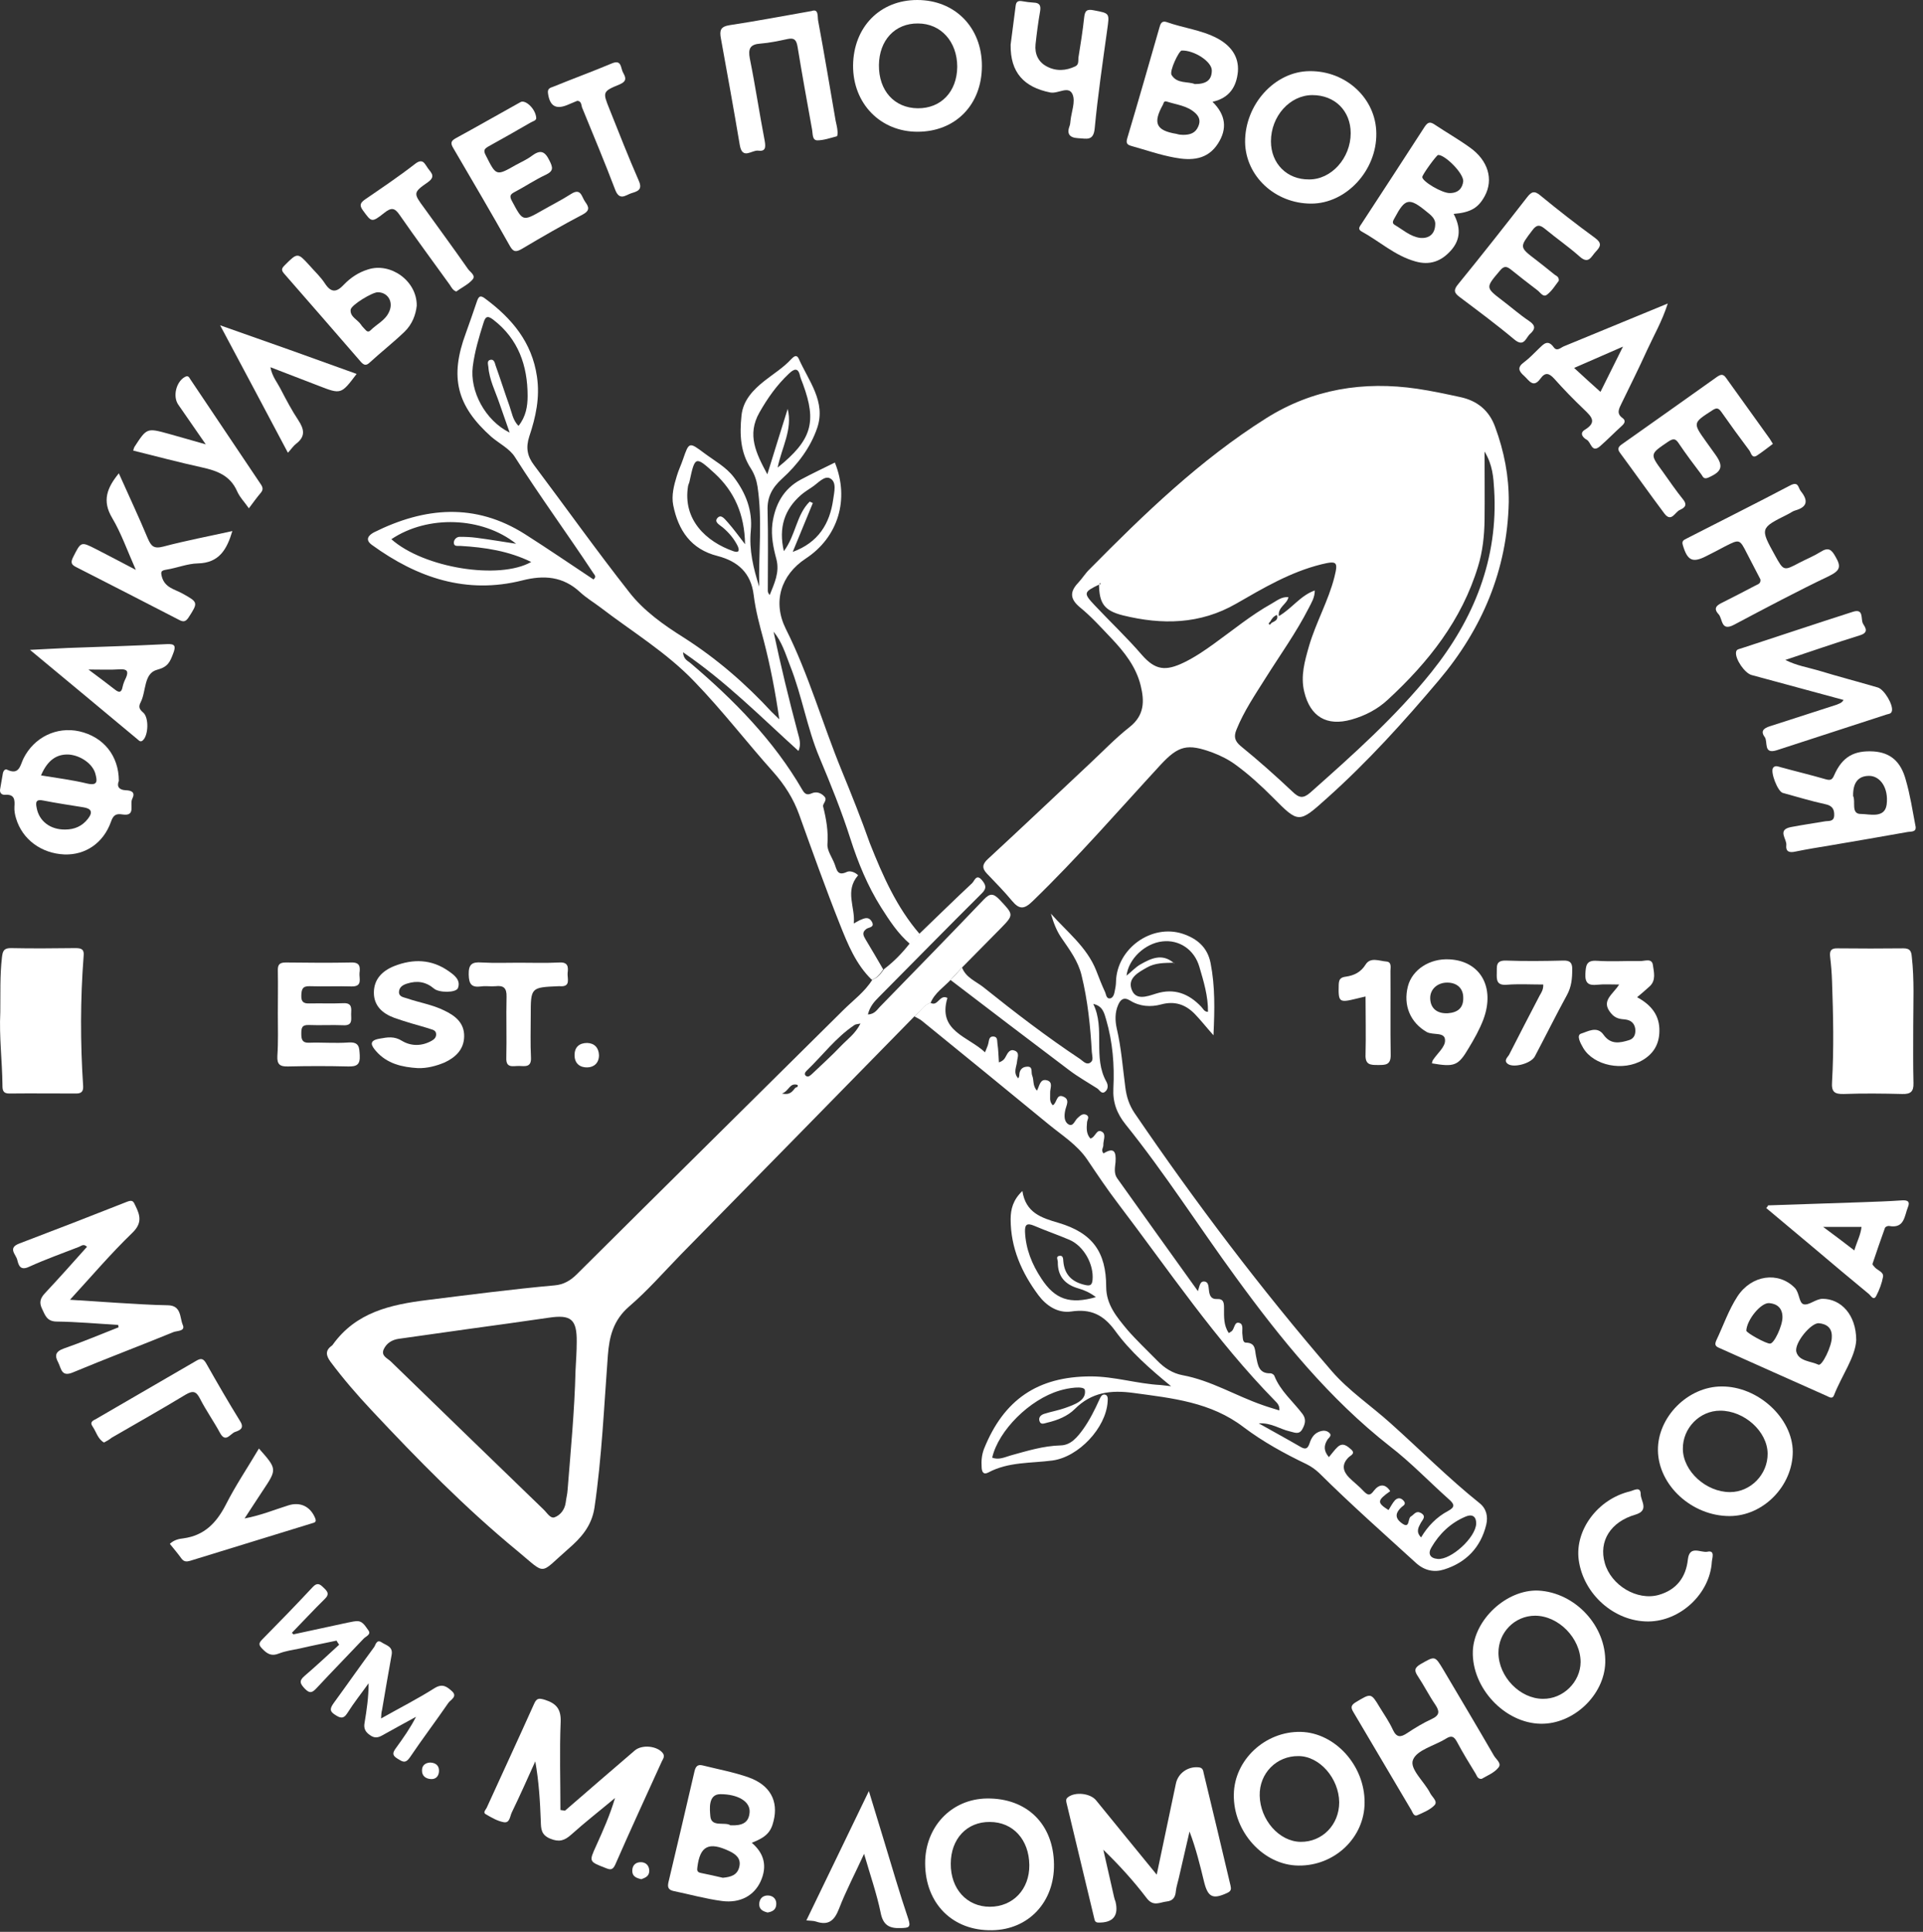
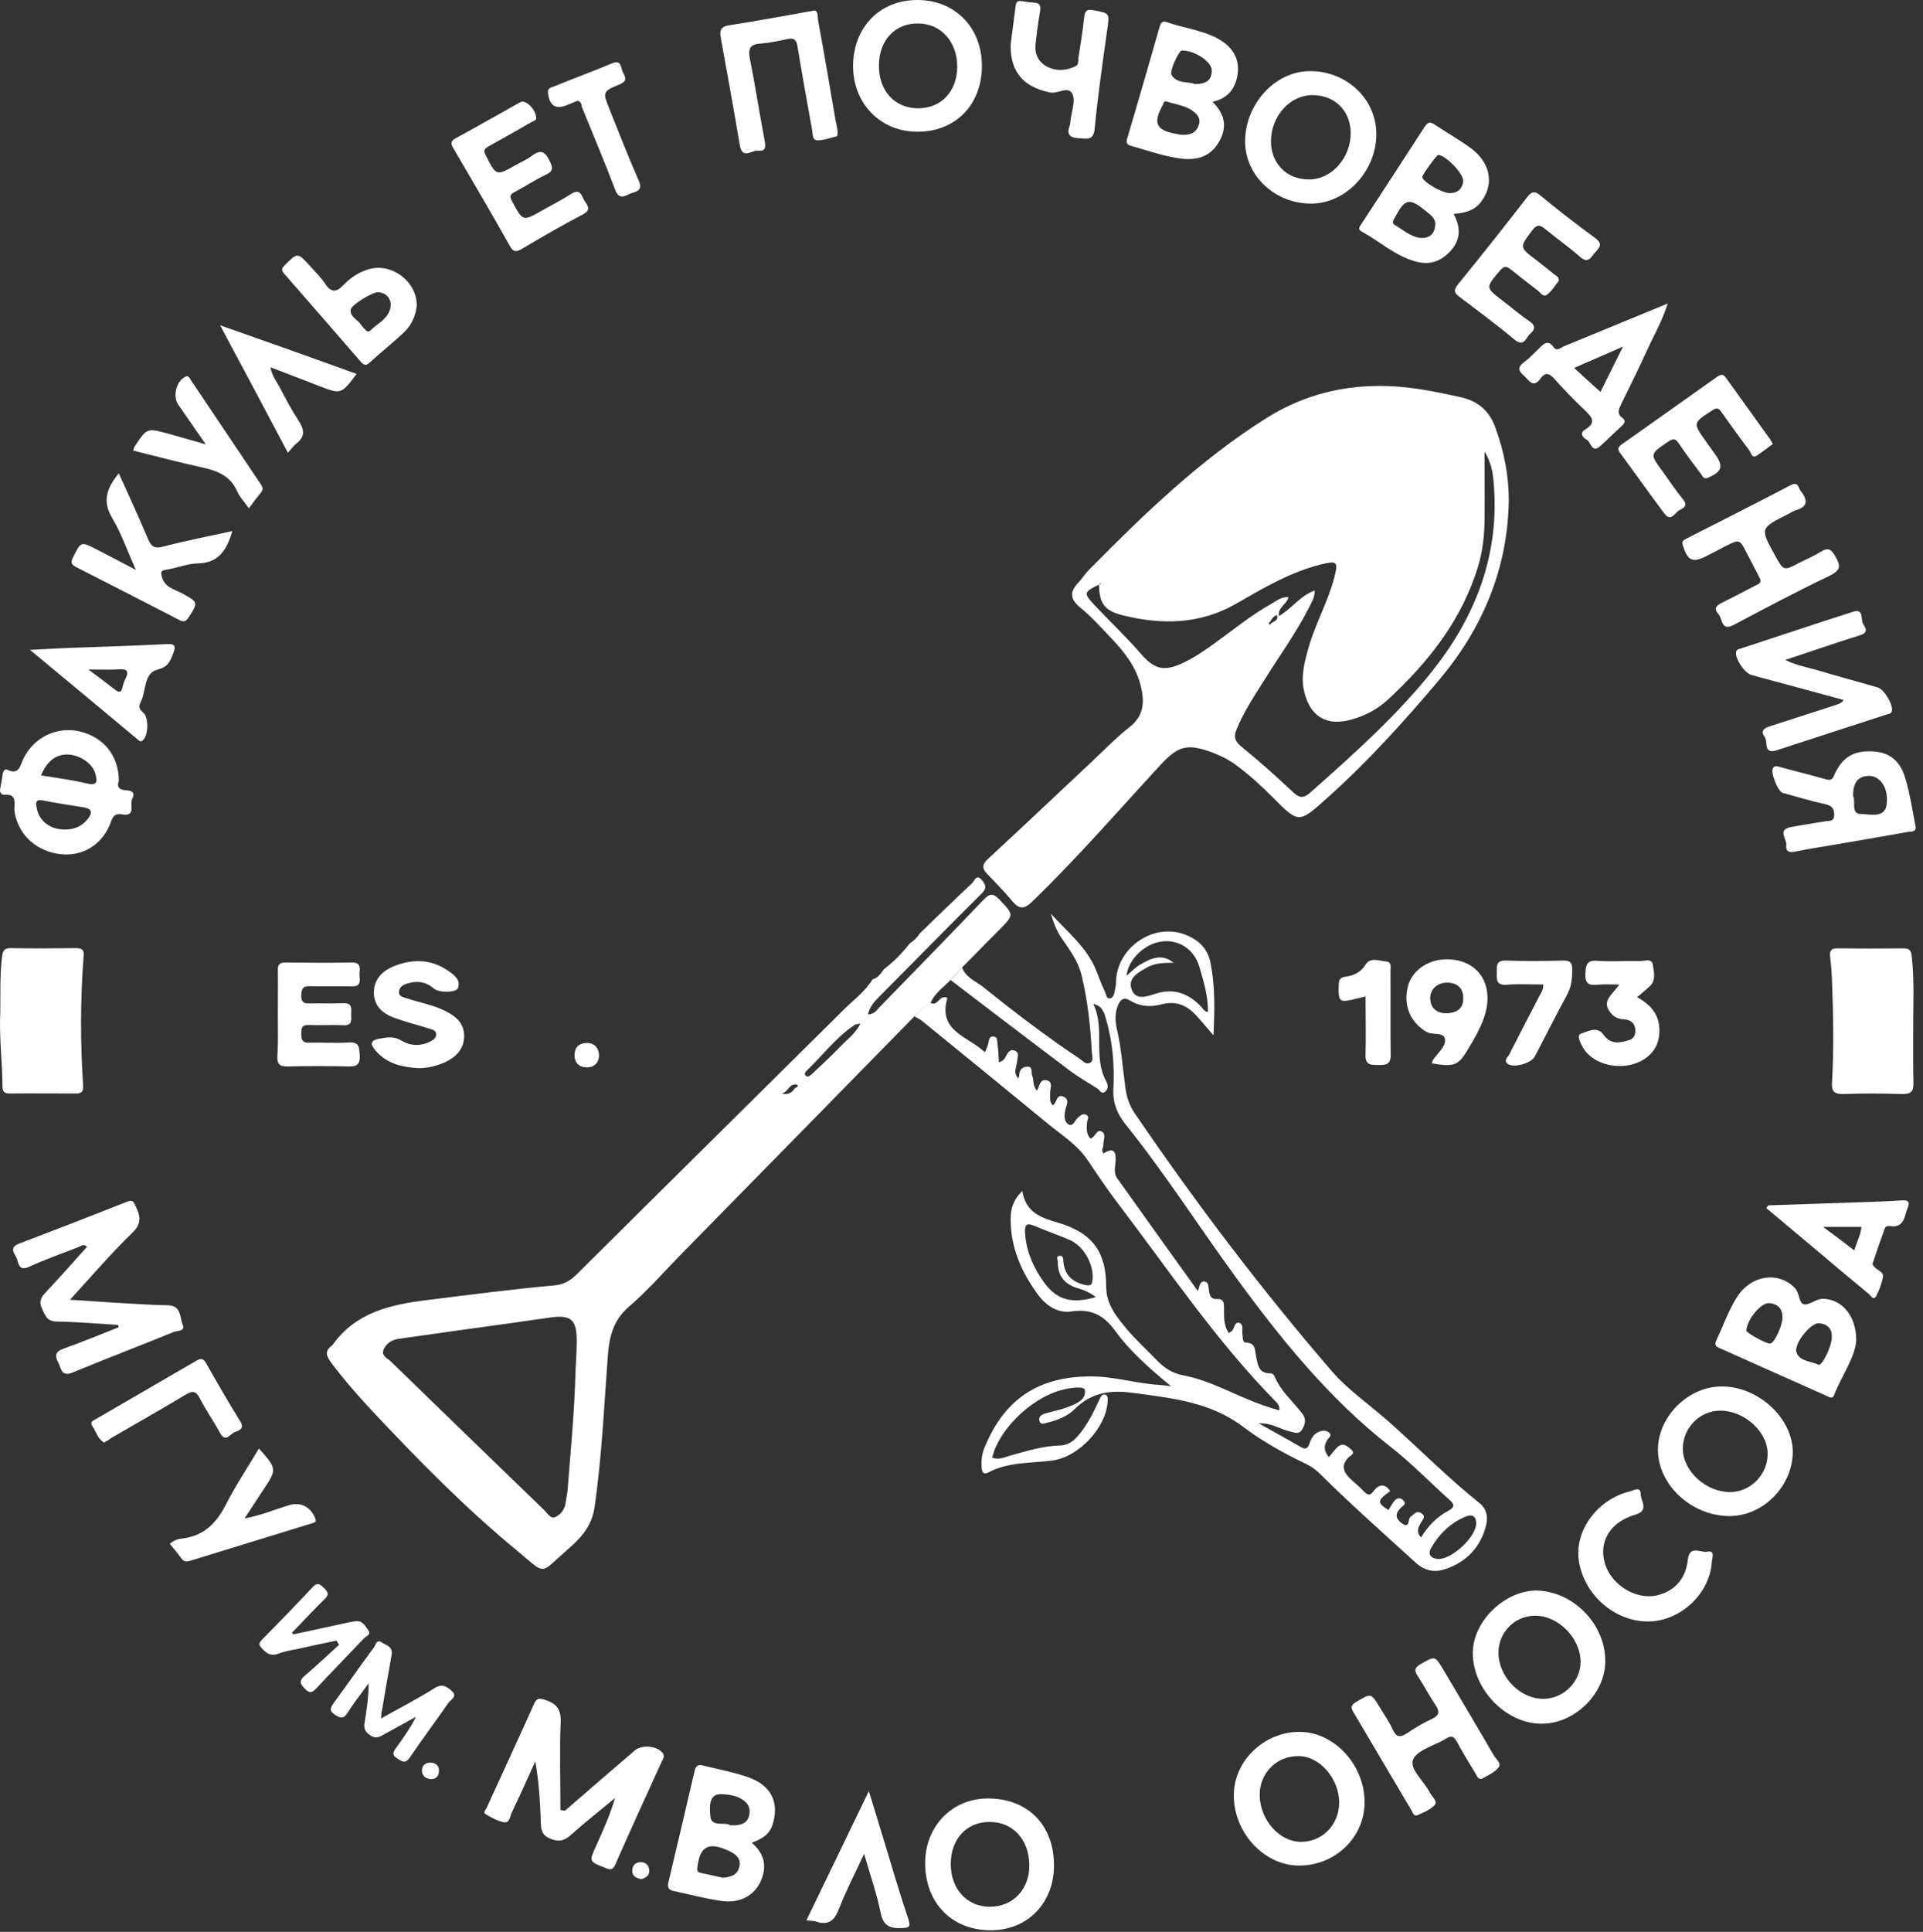
<svg xmlns="http://www.w3.org/2000/svg" width="231" height="232" viewBox="0 0 231 232" fill="none">
  <rect x="0" y="0" width="231" height="232" fill="#333333" stroke="none" />
  <path d="M181.239 60.296C181.066 68.465 178.017 75.571 172.839 81.698C168.639 86.675 164.266 91.508 159.404 95.852C156.01 98.901 156.01 98.901 152.874 95.737C151.494 94.356 150.055 93.032 148.444 91.853C147.581 91.22 146.661 90.76 145.683 90.386C142.633 89.264 141.569 89.523 139.383 91.882C134.32 97.376 129.429 103.015 124.05 108.221C123.043 109.199 122.468 109.257 121.576 108.193C120.627 107.042 119.591 106.006 118.555 104.913C117.922 104.252 118.009 103.762 118.67 103.158C122.755 99.39 126.783 95.564 130.839 91.767C132.45 90.271 133.974 88.66 135.7 87.308C137.484 85.898 137.484 84.201 137.024 82.331C136.477 80.087 135.068 78.304 133.514 76.664C132.277 75.37 131.098 74.046 129.717 72.924C128.509 71.917 128.509 71.054 129.516 69.99C130.005 69.472 130.379 68.839 130.896 68.35C137.455 61.705 144.158 55.233 152.098 50.227C157.678 46.718 163.806 45.739 170.25 46.689C172.004 46.948 173.73 47.322 175.456 47.696C177.441 48.127 178.88 49.278 179.599 51.263C180.692 54.226 181.267 57.189 181.239 60.296ZM152.759 74.794C153.133 74.593 153.594 74.449 153.392 73.845C152.961 74.017 152.759 74.334 152.587 74.65C152.5 74.765 152.27 74.88 152.529 75.024C152.558 75.024 152.673 74.88 152.759 74.794ZM132.047 70.191C130.148 71.112 130.12 71.227 131.529 72.723C133.399 74.708 135.384 76.578 137.168 78.649C138.779 80.49 140.015 80.634 142.259 79.541C143.554 78.908 144.733 78.102 145.884 77.268C148.128 75.657 150.285 73.874 152.702 72.522C153.335 72.176 153.939 71.63 154.773 71.716C154.6 72.579 153.478 72.895 153.622 73.989C155.204 73.068 156.211 71.515 157.937 70.911C157.937 71.774 157.535 72.378 157.218 73.011C155.722 75.945 153.795 78.62 152.04 81.41C150.774 83.424 149.422 85.409 148.531 87.624C148.214 88.401 148.272 88.948 149.02 89.58C151.177 91.335 153.248 93.176 155.262 95.075C156.039 95.823 156.528 95.938 157.391 95.19C162.511 90.645 167.661 86.071 171.947 80.72C177.039 74.363 180.002 67.113 179.484 58.771C179.397 57.333 179.311 55.837 178.333 54.226C178.333 57.218 178.362 59.864 178.333 62.482C178.304 64.352 178.103 66.222 177.556 68.005C175.6 74.478 171.573 79.541 166.711 84.028C165.474 85.179 163.978 85.956 162.339 86.416C159.376 87.25 157.391 86.071 156.672 83.079C156.211 81.18 156.729 79.397 157.247 77.585C158.081 74.737 159.577 72.148 160.296 69.3C160.756 67.459 160.613 67.315 158.714 67.775C155.003 68.695 151.752 70.623 148.502 72.493C144.158 74.996 139.584 75.053 134.895 73.902C132.594 73.327 132.047 72.406 132.018 70.163C132.076 70.163 132.162 70.163 132.22 70.163C132.191 70.105 132.162 70.048 132.162 69.99C132.105 70.048 132.076 70.105 132.047 70.191Z" fill="white" />
  <path d="M109.839 122.058C100.49 131.609 91.141 141.131 81.763 150.681C79.72 152.781 77.793 154.996 75.578 156.895C73.679 158.535 73.19 160.491 73.017 162.792C72.557 168.891 72.298 175.018 71.406 181.088C71.061 183.303 69.767 184.713 68.271 186.007C64.704 189.114 65.71 189.2 62.201 186.295C55.901 181.117 50.205 175.306 44.624 169.351C42.898 167.51 41.23 165.583 39.705 163.54C39.159 162.792 39.044 162.188 39.849 161.613C39.878 161.584 39.935 161.555 39.964 161.498C42.755 157.585 46.926 156.665 51.356 156.118C56.447 155.485 61.511 154.824 66.602 154.364C67.695 154.277 68.53 153.788 69.306 153.012C79.95 142.425 90.623 131.897 101.266 121.339C102.475 120.131 103.884 119.124 104.805 117.628C105.466 117.427 105.812 116.909 106.186 116.391C107.365 115.499 108.372 114.464 109.292 113.284C109.781 112.968 110.184 112.594 110.472 112.105C112.572 110.091 114.643 108.049 116.772 106.064C117.06 105.805 117.261 104.913 117.923 105.661C118.383 106.208 118.613 106.639 117.923 107.301C113.78 111.414 109.695 115.586 105.582 119.728C105.006 120.303 104.488 120.879 104.258 121.828C105.121 121.799 105.409 121.166 105.812 120.792C109.954 116.535 114.097 112.306 118.181 108.02C118.929 107.243 119.332 107.272 120.08 108.049C121.777 109.861 121.835 109.832 120.138 111.558C118.642 113.083 117.117 114.608 115.592 116.161C115.132 116.65 114.672 117.139 114.212 117.657C113.377 118.549 112.284 119.239 111.795 120.419C110.932 120.706 110.529 121.54 109.839 122.058ZM95.801 130.286C94.823 129.998 94.794 131.034 93.931 131.321C94.938 131.551 95.197 131.034 95.542 130.631C95.686 130.573 95.916 130.544 95.801 130.286ZM69.134 164.605C69.191 163.454 69.278 162.303 69.278 161.153C69.306 158.42 68.587 157.844 65.912 158.247C62.69 158.707 59.497 159.168 56.275 159.599C53.485 160.002 50.694 160.376 47.904 160.779C47.098 160.894 46.437 161.296 46.091 162.044C45.746 162.85 46.552 163.109 46.955 163.511C53.053 169.437 59.18 175.363 65.308 181.289C65.71 181.663 66.113 182.411 66.631 182.21C67.322 181.951 67.839 181.289 67.954 180.455C68.012 179.937 68.156 179.42 68.184 178.902C68.558 174.155 69.019 169.409 69.134 164.605ZM103.366 122.921C102.906 123.008 102.762 123.008 102.647 123.094C100.403 124.59 98.793 126.776 96.865 128.617C96.692 128.79 96.578 129.049 96.836 129.221C97.124 129.394 97.354 129.135 97.555 128.962C98.735 127.84 99.943 126.747 101.065 125.568C101.813 124.791 102.734 124.158 103.366 122.921Z" fill="white" />
  <path d="M109.839 122.058C110.501 121.54 110.903 120.706 111.766 120.418C112.658 120.965 112.859 119.354 113.809 119.843C112.601 123.842 116.283 124.446 118.325 126.373C118.498 125.913 118.67 125.597 118.728 125.28C118.814 124.906 118.814 124.446 119.332 124.475C119.879 124.503 119.763 125.021 119.821 125.366C119.936 126.086 119.936 126.834 119.994 127.581C120.511 127.409 120.684 127.15 120.828 126.862C121.058 126.431 121.317 125.942 121.892 126.172C122.525 126.431 122.209 127.006 122.18 127.438C122.122 128.128 121.662 128.818 122.324 129.509C122.381 129.365 122.439 129.25 122.439 129.164C122.439 128.531 122.755 128.128 123.359 128.099C124.136 128.042 123.82 128.761 123.992 129.164C124.222 129.71 124.021 130.401 124.568 130.976C124.884 130.372 124.942 129.509 125.776 129.739C126.552 129.969 126.121 130.717 126.15 131.235C126.179 131.753 126.006 132.27 126.466 132.731C126.984 132.472 126.869 131.321 127.732 131.695C128.566 132.04 128.077 132.759 127.962 133.335C127.818 133.996 127.818 134.716 128.365 135.032C128.94 135.349 129.113 134.514 129.487 134.227C129.774 133.968 130.062 133.68 130.494 133.881C130.925 134.112 130.609 134.457 130.58 134.773C130.522 135.464 130.465 136.154 130.983 136.729C131.615 136.586 131.702 135.492 132.392 135.924C132.91 136.24 132.507 136.988 132.536 137.535C132.536 137.851 132.22 138.139 132.565 138.513C133.831 137.736 134.089 138.312 134.003 139.549C133.946 140.181 133.773 140.901 134.204 141.505C137.398 145.992 140.591 150.451 143.899 155.054C144.1 154.479 144.129 153.817 144.704 153.903C145.193 153.961 145.165 154.536 145.222 154.939C145.28 155.514 145.452 156.032 146.143 156.003C147.006 155.946 147.035 156.463 147.035 157.096C147.035 158.132 146.977 159.168 147.61 160.088C147.754 160.002 147.84 159.944 147.926 159.887C148.329 159.599 148.243 158.65 148.904 158.88C149.422 159.052 149.163 159.8 149.25 160.289C149.307 160.663 149.25 161.239 149.681 161.239C150.889 161.268 150.717 162.159 150.889 162.907C151.091 163.857 151.177 164.978 152.615 164.921C152.759 164.921 153.018 165.065 153.076 165.209C153.795 167.05 155.319 168.287 156.47 169.811C156.959 170.473 156.758 171.077 156.413 171.681C156.01 172.343 155.435 171.998 154.888 171.883C153.737 171.624 152.73 170.847 151.206 170.933C153.047 171.969 154.687 172.861 156.269 173.781C156.873 174.126 157.103 173.925 157.304 173.35C157.534 172.63 157.908 172.055 158.714 171.854C159.059 171.768 159.404 171.825 159.663 172.055C160.066 172.4 159.606 172.659 159.462 172.889C159.03 173.58 158.973 174.213 159.634 174.989C160.008 174.558 160.296 174.126 160.67 173.781C161.303 173.177 161.85 173.666 162.31 174.069C162.885 174.587 162.195 174.788 161.965 175.047C161.159 175.881 161.303 176.658 162.051 177.435C162.626 178.01 163.288 178.499 163.834 179.103C164.323 179.592 164.582 179.65 165.043 179.017C165.618 178.269 166.366 178.096 166.999 179.074C165.417 180.196 165.388 180.455 166.797 181.347C167.056 180.944 167.258 180.513 167.574 180.167C167.862 179.88 168.236 179.822 168.581 180.196C168.955 180.599 168.639 180.772 168.38 180.973C167.718 181.577 167.459 182.21 168.322 182.872C169.415 183.735 169.07 182.354 169.473 182.124C169.876 181.893 170.077 181.376 170.681 181.692C171.371 182.095 170.911 182.469 170.681 182.872C170.393 183.418 170.048 183.965 170.71 184.626C171.515 183.274 172.58 182.181 173.932 181.462C174.852 180.973 174.708 180.628 174.018 180.024C171.659 177.924 169.473 175.622 166.97 173.695C159.663 167.97 153.881 160.836 148.473 153.414C144.014 147.316 139.958 140.929 135.211 135.032C134.147 133.709 133.658 132.357 133.744 130.688C133.888 127.898 133.658 125.136 132.881 122.461C132.651 121.713 132.507 120.821 131.328 120.562C132.795 123.554 131.241 126.949 132.91 129.912C133.14 130.343 133.111 130.803 132.766 131.091C132.335 131.465 132.105 130.918 131.817 130.717C130.695 129.998 129.515 129.336 128.451 128.531C123.676 124.935 118.929 121.31 114.183 117.686C114.643 117.197 115.103 116.708 115.563 116.19C116.024 117.398 117.203 117.829 118.124 118.549C121.892 121.569 125.718 124.503 129.746 127.179C130.12 127.438 130.522 127.955 131.011 127.581C131.385 127.323 131.184 126.776 131.155 126.344C130.983 123.238 130.666 120.16 129.918 117.11C129.515 115.442 128.509 114.09 127.559 112.709C126.926 111.817 126.552 110.81 126.236 109.717C128.163 111.903 130.551 113.716 131.673 116.535C132.018 117.427 132.363 118.318 132.766 119.181C132.881 119.469 132.91 119.958 133.341 119.901C133.687 119.843 133.831 119.44 133.888 119.124C133.974 118.721 134.061 118.29 134.061 117.858C134.176 113.917 138.318 110.925 142.058 112.134C143.784 112.709 145.05 113.745 145.424 115.672C145.97 118.462 145.913 121.224 145.769 124.331C144.877 123.324 144.244 122.518 143.525 121.771C142.403 120.62 141.109 120.188 139.498 120.62C138.232 120.965 136.909 120.879 135.758 120.16C135.01 119.699 134.607 120.016 134.32 120.677C133.917 121.598 133.946 122.576 134.147 123.497C134.694 125.827 134.866 128.214 135.183 130.602C135.326 131.724 135.643 132.702 136.276 133.651C143.611 144.41 151.465 154.795 159.98 164.662C162.022 167.021 164.726 168.833 167.056 170.933C170.623 174.126 173.989 177.521 177.729 180.513C178.563 181.174 178.764 182.124 178.534 183.102C177.873 185.835 176.118 187.647 173.471 188.481C172.292 188.855 171.141 188.625 170.134 187.733C166.222 184.166 162.224 180.628 158.455 176.888C157.995 176.457 157.506 176.111 156.93 175.824C154.284 174.558 151.724 173.148 149.393 171.394C145.452 168.373 140.821 167.913 136.161 167.28C133.428 166.906 131.126 167.194 129.113 169.207C128.25 170.07 127.042 170.559 125.805 170.847C125.431 170.933 124.999 171.163 124.855 170.617C124.74 170.157 125.085 169.898 125.459 169.783C126.265 169.524 127.128 169.38 127.933 169.092C129.055 168.689 130.522 168.2 130.321 166.935C130.235 166.388 128.336 166.676 127.3 166.992C123.676 168.057 119.936 171.796 119.188 175.047C119.965 175.363 120.713 174.989 121.403 174.788C123.388 174.241 125.315 173.637 127.415 173.58C128.652 173.551 129.429 172.573 130.12 171.624C130.896 170.531 131.5 169.322 132.047 168.114C132.191 167.826 132.335 167.395 132.737 167.481C133.111 167.568 133.083 167.97 133.054 168.344C132.852 171.48 129.573 174.961 126.437 175.392C123.848 175.737 121.144 175.536 118.728 176.83C118.124 177.147 117.951 176.744 117.922 176.255C117.865 175.478 117.922 174.73 118.21 173.983C120.569 168.114 124.625 165.295 131.04 165.295C133.888 165.295 136.621 166.187 139.44 166.331C139.757 166.359 140.102 166.417 140.677 166.474C138.117 164.374 135.758 162.303 133.946 159.8C132.536 157.873 131.011 157.154 128.681 157.499C127.07 157.729 125.689 156.809 124.74 155.543C122.726 152.839 121.403 149.847 121.403 146.424C121.403 145.216 121.691 144.094 122.813 143.029C123.216 145.647 125.085 146.251 127.157 146.855C131.241 148.064 132.881 150.365 132.881 154.536C132.881 156.694 134.176 158.189 135.413 159.685C136.535 160.98 137.8 162.159 139.009 163.396C139.872 164.288 140.85 164.921 142.058 165.151C145.481 165.784 148.444 167.625 151.695 168.747C152.328 168.977 152.961 169.15 153.68 169.38C153.737 168.804 153.45 168.517 153.162 168.229C146.028 160.951 140.361 152.494 134.233 144.439C132.968 142.77 131.788 141.016 130.609 139.261C129.4 137.477 127.588 136.355 125.977 135.032C120.914 130.861 115.851 126.747 110.759 122.605C110.529 122.403 110.184 122.26 109.839 122.058ZM140.965 115.614C139.872 115.643 138.778 115.614 137.772 116.19C136.765 116.765 135.499 117.427 135.902 118.721C136.362 120.217 137.772 119.671 138.865 119.325C141.051 118.635 142.806 119.325 144.302 120.908C144.532 121.138 144.647 121.512 145.107 121.512C145.136 119.642 144.589 117.858 144.072 116.103C143.467 114.032 141.655 112.824 139.641 113.054C137.541 113.284 135.557 115.154 135.326 117.168C135.902 116.708 136.391 116.161 136.995 115.816C138.261 115.097 139.584 114.464 140.965 115.614ZM131.644 155.773C130.925 155.226 130.263 154.939 129.573 154.737C127.933 154.277 127.042 153.27 127.07 151.544C127.07 151.285 126.811 150.911 127.214 150.825C127.732 150.71 127.703 151.17 127.732 151.487C127.876 153.098 128.796 153.961 130.321 154.306C130.925 154.45 131.184 154.363 131.241 153.702C131.414 151.861 130.206 149.646 128.48 148.898C127.07 148.294 125.632 147.805 124.222 147.201C123.388 146.855 123.1 147.028 123.129 147.92C123.216 149.991 123.963 151.832 125.085 153.529C126.725 156.061 128.537 156.665 131.644 155.773ZM177.326 182.958C177.326 181.951 176.693 181.836 176.003 182.152C174.248 182.9 172.896 184.195 171.947 185.835C171.515 186.554 171.745 187.129 172.695 187.215C174.306 187.359 177.297 184.626 177.326 182.958Z" fill="white" />
-   <path d="M110.472 112.162C110.184 112.651 109.781 113.054 109.292 113.342C107.854 112.105 106.847 110.551 105.84 108.969C104.229 106.409 103.079 103.619 102.158 100.742C101.094 97.405 99.799 94.212 98.447 90.99C96.951 87.451 96.347 83.568 94.909 79.943C94.362 78.534 93.931 77.067 92.924 75.859C93.787 79.943 94.765 83.971 95.829 87.969C96.031 88.717 96.261 89.379 95.916 90.184C91.399 86.1 87.199 81.842 82.05 78.332C82.107 79.224 82.654 79.368 82.971 79.656C88.177 84.086 92.924 88.89 96.376 94.845C96.663 95.334 96.922 95.535 97.498 95.276C98.073 95.017 98.648 95.219 99.051 95.679C99.425 96.11 98.792 96.513 98.879 96.858C99.253 98.354 99.511 99.821 99.396 101.375C99.339 102.151 99.972 102.986 100.259 103.762C100.518 104.424 100.576 105.258 101.727 104.712C102.158 104.51 102.791 104.798 103.079 105.114C101.439 107.013 102.762 108.94 102.561 110.897C102.963 110.695 103.194 110.523 103.453 110.436C103.913 110.235 104.373 110.091 104.718 110.666C105.121 111.357 104.402 111.357 104.114 111.529C103.481 111.961 103.711 112.364 103.999 112.853C104.718 114.032 105.409 115.24 106.099 116.42C105.725 116.938 105.38 117.455 104.718 117.657C102.82 115.816 101.842 113.399 100.892 111.012C99.166 106.668 97.584 102.238 96.002 97.836C95.311 95.909 94.247 94.24 92.895 92.716C89.702 89.149 86.796 85.352 83.46 81.9C80.094 78.361 75.922 75.858 72.097 72.924C71.291 72.32 70.428 71.802 69.68 71.112C67.638 69.213 65.336 69.041 62.747 69.702C56.016 71.4 50.119 69.386 44.682 65.445C43.761 64.783 44.336 64.237 44.941 63.92C51.01 60.9 57.08 60.353 63.064 64.15C65.825 65.905 68.558 67.775 71.291 69.587C71.694 69.242 71.406 69.041 71.262 68.811C68.184 64.15 64.876 59.634 61.855 54.887C61.223 53.88 59.986 53.276 59.036 52.471C54.836 48.731 54.002 45.279 55.958 40.015C56.419 38.749 56.85 37.483 57.282 36.218C57.483 35.642 57.656 35.383 58.26 35.844C61.481 38.231 63.898 41.079 64.502 45.222C64.876 47.753 64.358 50.083 63.581 52.413C63.15 53.737 63.323 54.772 64.157 55.865C67.983 60.957 71.665 66.135 75.606 71.141C77.332 73.356 79.72 75.053 82.107 76.549C86.077 79.08 89.529 82.072 92.694 85.495C92.924 85.725 93.154 85.927 93.614 86.387C93.125 82.993 92.521 79.915 91.744 76.923C91.255 75.111 90.766 73.327 90.536 71.457C90.22 68.811 88.638 67.401 86.192 66.768C82.999 65.963 81.475 63.69 80.871 60.669C80.64 59.49 80.957 58.282 81.302 57.16C81.503 56.469 81.82 55.837 82.05 55.146C82.769 53.075 82.769 53.046 84.61 54.427C85.847 55.348 87.199 56.067 88.148 57.304C89.587 59.202 90.421 61.302 90.191 63.719C89.961 66.049 90.507 68.264 91.198 70.45C91.112 66.423 91.6 62.424 90.996 58.426C90.881 57.678 90.623 56.93 90.22 56.297C88.925 54.341 88.839 52.154 89.069 49.939C89.242 48.098 90.45 46.833 91.831 45.739C92.924 44.876 94.103 44.157 95.053 43.122C95.34 42.834 95.685 42.517 95.944 43.064C97.124 45.739 99.253 48.242 98.159 51.407C97.354 53.765 95.8 55.808 93.959 57.476C92.751 58.569 92.147 59.691 92.205 61.302C92.291 64.496 92.233 67.717 92.233 70.939C92.233 71.112 92.291 71.256 92.463 71.457C93.01 70.076 93.672 68.753 93.269 67.171C92.895 65.79 92.607 64.38 92.78 62.913C93.096 60.612 94.103 58.713 96.203 57.591C97.555 56.872 98.936 56.211 100.288 55.549C102.072 59.95 100.691 64.524 96.779 67.085C93.816 69.041 92.78 72.263 94.391 75.513C97.153 81.008 98.792 86.905 101.122 92.572C102.302 95.449 103.453 98.325 104.488 101.26C106.042 105.172 107.71 108.969 110.472 112.162ZM47.012 64.754C50.895 68.206 59.957 69.674 63.812 67.487C61.108 66.164 58.26 65.733 55.325 65.56C55.009 65.531 54.549 65.675 54.52 65.215C54.491 64.841 54.808 64.467 55.239 64.467C55.901 64.467 56.562 64.496 57.224 64.582C58.777 64.783 60.302 65.042 61.999 65.301C57.914 62.05 51.384 61.82 47.012 64.754ZM61.223 51.953C60.734 50.544 60.36 49.479 59.986 48.415C59.497 46.976 58.777 45.596 58.662 44.042C58.634 43.755 58.461 43.294 58.921 43.208C59.353 43.122 59.439 43.582 59.525 43.87C60.101 45.48 60.618 47.12 61.194 48.731C61.481 49.537 61.597 50.457 62.287 51.148C63.179 50.026 63.38 48.789 63.38 47.552C63.38 43.898 62.258 40.705 59.267 38.404C58.691 37.972 58.346 37.857 58.087 38.749C57.541 40.475 57.023 42.201 56.792 44.013C56.419 46.948 58.26 50.486 61.223 51.953ZM93.413 56.153C97.526 52.845 98.131 50.687 96.462 46.142C96.347 45.826 96.203 45.509 96.117 45.193C95.887 44.071 95.369 44.301 94.765 44.876C93.327 46.228 92.205 47.811 91.227 49.537C89.702 52.212 90.824 54.456 92.176 56.959C93.039 54.197 93.816 51.637 94.621 49.105C95.225 51.579 93.931 53.65 93.413 56.153ZM89.501 65.359C89.443 61.763 88.206 59.03 85.876 56.872C83.517 54.715 83.488 54.772 82.827 57.822C82.798 57.994 82.683 58.196 82.654 58.368C81.992 62.395 84.811 65.042 88.091 66.193C88.753 66.423 88.868 66.135 88.609 65.56C88.177 64.697 87.573 63.978 86.825 63.345C86.451 63.028 85.703 62.683 86.221 62.165C86.681 61.705 87.142 62.453 87.458 62.77C88.12 63.517 88.695 64.323 89.501 65.359ZM94.161 66.193C95.599 64.265 95.657 61.82 97.268 60.238C97.383 60.295 97.526 60.353 97.642 60.411C96.836 62.367 96.031 64.323 95.225 66.279C98.303 65.157 99.684 62.885 100.087 59.979C100.202 59.116 100.547 57.879 99.713 57.448C99.022 57.074 98.246 58.052 97.526 58.512C97.095 58.8 96.635 59.087 96.232 59.432C94.247 61.158 93.499 63.345 94.161 66.193Z" fill="white" />
  <path d="M229.826 123.209C229.826 125.51 229.797 127.812 229.855 130.084C229.883 131.091 229.509 131.408 228.503 131.379C226.172 131.321 223.814 131.292 221.483 131.379C220.362 131.408 219.988 131.12 220.074 129.94C220.304 125.942 220.218 121.914 220.074 117.887C220.045 116.88 219.959 115.873 219.844 114.895C219.757 114.147 219.988 113.86 220.764 113.888C223.382 113.917 226.029 113.917 228.646 113.888C229.423 113.888 229.596 114.205 229.653 114.895C229.97 117.657 229.826 120.419 229.826 123.209Z" fill="white" />
  <path d="M0.035 121.569C0.064 119.383 -0.022 117.168 0.237 114.953C0.323 114.205 0.467 113.86 1.301 113.86C3.89 113.917 6.479 113.888 9.068 113.86C9.787 113.86 10.133 114.003 10.046 114.809C9.643 120.016 9.643 125.223 9.989 130.458C10.017 131.091 9.758 131.321 9.154 131.321C6.479 131.321 3.775 131.292 1.1 131.321C0.323 131.321 0.294 130.861 0.294 130.286C0.265 127.409 -0.109 124.503 0.035 121.569Z" fill="white" />
  <path d="M67.868 217.449C70.658 215.033 73.449 212.617 76.239 210.229C77.102 209.481 78.914 209.654 79.605 210.517C79.921 210.919 79.634 211.236 79.49 211.552C77.62 215.666 75.721 219.78 73.909 223.922C73.593 224.612 73.305 224.555 72.73 224.325C70.745 223.548 70.745 223.577 71.608 221.678C72.442 219.837 73.276 217.967 73.88 215.925C72.125 217.392 70.313 218.802 68.616 220.326C67.81 221.045 67.177 221.247 66.113 220.815C64.991 220.355 64.991 219.636 64.962 218.686C64.876 216.328 64.732 213.94 64.301 211.523C63.38 213.566 62.46 215.637 61.482 217.651C61.252 218.111 61.252 218.974 60.504 218.83C59.727 218.686 59.008 218.255 58.317 217.852C58.001 217.651 58.346 217.334 58.461 217.104C60.36 212.933 62.287 208.791 64.157 204.619C64.473 203.9 64.761 203.929 65.451 204.13C66.803 204.562 67.408 205.224 67.35 206.777C67.206 210.287 67.321 213.825 67.321 217.363C67.494 217.392 67.695 217.421 67.868 217.449Z" fill="white" />
-   <path d="M138.951 225.13C139.757 221.275 140.505 217.737 141.253 214.199C141.512 212.933 142.72 212.099 144.014 212.243C144.503 212.3 144.532 212.645 144.59 212.933C145.683 217.421 146.747 221.937 147.812 226.425C147.898 226.827 147.927 227.086 147.438 227.317C145.712 228.122 145.107 227.863 144.647 226.022C144.158 224.008 143.669 221.995 142.892 219.952C142.461 221.822 142.029 223.692 141.598 225.562C141.483 226.08 141.31 226.569 141.253 227.086C141.195 227.806 140.936 228.266 140.16 228.352C139.325 228.438 138.549 229.014 137.743 227.949C136.19 225.907 134.464 224.008 132.536 222.138C132.968 224.037 133.399 225.936 133.831 227.834C133.86 228.007 133.946 228.208 134.003 228.381C134.406 230.078 133.687 230.912 131.961 230.884C131.558 230.884 131.501 230.654 131.443 230.366C130.321 225.734 129.228 221.103 128.106 216.471C128.049 216.212 128.049 216.011 128.279 215.839C129.142 215.148 130.983 215.349 131.673 216.212C134.032 219.118 136.391 221.995 138.951 225.13Z" fill="white" />
  <path d="M14.189 159.11C11.715 158.966 9.241 158.736 6.767 158.707C5.616 158.679 5.415 157.931 5.041 157.154C4.667 156.377 4.868 155.859 5.444 155.255C7.141 153.443 8.78 151.602 10.449 149.732C10.046 149.329 9.787 149.617 9.5 149.732C7.515 150.509 5.472 151.228 3.516 152.12C2.481 152.609 2.25 152.033 2.078 151.314C1.934 150.653 0.87 149.876 2.337 149.329C6.652 147.69 10.967 146.021 15.253 144.324C15.915 144.065 16.03 144.266 16.26 144.784C16.864 145.992 17.094 146.913 15.857 148.092C13.297 150.566 10.967 153.299 8.407 156.09C10.478 156.233 12.319 156.348 14.16 156.463C16.174 156.579 18.187 156.722 20.172 156.751C21.812 156.78 21.582 158.247 21.956 159.11C22.301 159.887 21.265 159.8 20.834 159.973C16.835 161.613 12.779 163.137 8.78 164.806C7.371 165.41 7.371 164.374 6.997 163.626C6.565 162.821 6.623 162.332 7.63 161.958C9.874 161.181 12.031 160.261 14.246 159.398C14.217 159.311 14.217 159.225 14.189 159.11Z" fill="white" />
  <path d="M14.275 93.78C13.988 94.471 14.333 94.874 15.11 94.902C15.8 94.931 16.289 95.132 15.886 95.938C15.541 96.6 16.375 98.067 14.707 97.808C13.873 97.664 13.585 97.951 13.326 98.7C12.405 101.26 10.248 102.698 7.745 102.612C4.955 102.497 2.682 100.799 1.934 98.297C1.79 97.837 1.704 97.347 1.733 96.887C1.79 96.053 1.762 95.362 0.611 95.449C0.266 95.478 -0.051 95.276 0.007 94.816C0.122 94.154 0.237 93.493 0.352 92.831C0.41 92.572 0.611 92.313 0.841 92.428C2.337 93.147 2.423 91.882 2.826 91.076C4.092 88.545 6.796 87.222 9.529 87.826C12.434 88.487 14.275 90.76 14.275 93.78ZM4.926 93.119C6.853 93.435 8.694 93.665 10.478 94.097C11.83 94.413 11.657 93.694 11.456 92.917C11.14 91.738 9.701 90.731 8.292 90.616C6.796 90.53 5.703 91.306 4.926 93.119ZM7.831 99.62C8.953 99.62 9.874 99.217 10.564 98.326C11.197 97.52 10.967 97.088 9.989 96.945C8.407 96.686 6.796 96.456 5.214 96.139C4.293 95.938 4.264 96.369 4.408 97.031C4.696 98.613 6.048 99.649 7.831 99.62Z" fill="white" />
  <path d="M221.455 84.057C217.773 83.05 214.09 82.072 210.408 81.065C209.574 80.835 208.452 79.167 208.538 78.361C208.567 77.959 208.884 77.959 209.142 77.872C213.63 76.405 218.089 74.909 222.577 73.471C223.929 73.039 223.497 74.334 223.785 74.88C224.073 75.369 224.533 75.945 223.44 76.29C220.477 77.21 217.571 78.217 214.464 79.253C215.816 79.943 217.168 80.145 218.434 80.519C220.793 81.238 223.21 81.871 225.568 82.561C226.345 82.791 227.438 84.632 227.266 85.38C227.179 85.754 226.863 85.725 226.604 85.812C222.203 87.25 217.83 88.66 213.429 90.098C211.789 90.616 212.393 89.091 211.99 88.516C211.444 87.797 211.875 87.452 212.595 87.221C215.27 86.358 217.945 85.495 220.621 84.632C220.937 84.489 221.253 84.431 221.455 84.057Z" fill="white" />
  <path d="M145.654 12.226C147.265 13.808 147.437 15.477 146.315 17.231C145.05 19.216 143.094 19.303 141.109 18.929C139.354 18.612 137.628 18.008 135.873 17.519C135.384 17.375 135.24 17.174 135.413 16.599C136.736 12.168 138.002 7.738 139.268 3.337C139.383 2.905 139.526 2.445 140.131 2.647C142.144 3.366 144.331 3.596 146.229 4.603C147.783 5.437 148.847 6.731 148.703 8.601C148.531 10.414 147.696 11.766 145.654 12.226ZM142.116 16.196C142.95 16.196 143.583 15.994 143.928 15.218C144.244 14.527 144.072 14.009 143.554 13.549C142.605 12.686 141.31 12.571 140.159 12.197C139.785 12.082 139.785 12.399 139.699 12.571C138.462 14.786 138.865 15.678 141.339 16.081C141.598 16.167 141.885 16.196 142.116 16.196ZM143.525 10.097C144.848 10.097 145.568 9.666 145.568 8.457C145.568 7.393 143.439 6.012 141.943 6.07C141.626 6.099 140.447 8.515 140.735 9.004C141.396 10.097 142.72 9.752 143.525 10.097Z" fill="white" />
  <path d="M90.306 221.304C91.831 222.599 92.176 224.152 91.371 225.936C90.594 227.633 88.925 228.582 86.739 228.295C84.754 228.036 82.827 227.489 80.871 227.086C80.238 226.942 80.18 226.569 80.295 226.051C81.36 221.592 82.395 217.162 83.431 212.703C83.575 212.099 83.834 211.869 84.409 212.012C86.25 212.473 88.149 212.818 89.932 213.451C92.521 214.371 93.528 216.299 92.924 218.686C92.608 220.038 92.003 220.643 90.306 221.304ZM86.825 225.504C87.746 225.418 88.58 225.216 88.81 224.181C89.04 223.203 88.407 222.685 87.631 222.311C85.157 221.132 84.093 221.678 83.776 224.21C83.719 224.584 83.719 224.843 84.207 224.929C85.071 225.101 85.962 225.303 86.825 225.504ZM87.746 219.204C89.098 219.262 89.961 218.945 90.047 217.622C90.133 216.327 88.609 215.464 86.538 215.464C85.013 215.464 85.272 217.334 85.329 218.111C85.445 219.492 87.084 218.744 87.746 219.204Z" fill="white" />
  <path d="M174.622 25.689C175.456 27.271 175.485 28.709 174.334 30.033C173.155 31.385 171.745 31.902 169.99 31.385C167.545 30.694 165.704 28.968 163.547 27.789C163.029 27.501 163.374 27.156 163.575 26.84C166.107 22.956 168.638 19.101 171.141 15.218C171.544 14.614 171.832 14.614 172.378 14.988C173.759 15.908 175.226 16.742 176.578 17.72C178.764 19.274 179.426 21.546 178.362 23.531C177.585 24.97 176.664 25.516 174.622 25.689ZM172.407 26.955C172.464 26.264 171.86 25.804 171.314 25.372C169.271 23.704 168.782 23.819 167.545 26.149C167.373 26.466 167.143 26.782 167.545 27.012C168.523 27.587 169.386 28.393 170.566 28.566C171.659 28.681 172.378 28.105 172.407 26.955ZM175.773 21.748C175.773 20.741 173.529 18.555 172.752 18.612C172.551 18.641 170.853 20.971 170.853 21.259C170.825 21.777 173.241 23.215 174.162 23.186C175.197 23.186 175.686 22.582 175.773 21.748Z" fill="white" />
  <path d="M222.979 160.951C222.864 162.994 221.253 165.151 220.304 167.568C220.131 168.028 219.757 167.798 219.47 167.654C215.183 165.755 210.897 163.828 206.582 161.9C206.093 161.699 205.92 161.527 206.179 160.951C207.014 159.196 207.646 157.327 208.711 155.687C210.408 153.098 213.63 152.666 215.586 154.651C216.19 155.255 216.075 156.492 216.679 156.636C217.312 156.78 218.089 156.003 218.923 155.974C221.138 155.974 222.979 157.873 222.979 160.951ZM220.045 160.577C220.103 159.484 219.441 158.995 218.492 158.909C217.571 158.822 215.5 161.296 215.788 162.361C216.104 163.483 217.514 163.454 218.434 163.885C218.866 164.116 220.074 161.613 220.045 160.577ZM214.119 158.19C214.119 157.125 213.515 156.579 212.537 156.492C211.53 156.406 209.833 158.506 209.775 159.8C209.775 160.059 212.163 161.383 212.623 161.354C213.112 161.383 214.119 159.225 214.119 158.19Z" fill="white" />
  <path d="M192.832 199.671C192.717 203.555 189.035 207.065 185.094 207.007C180.75 206.949 176.78 202.692 176.924 198.291C177.068 194.493 180.98 190.869 184.777 191.013C189.207 191.243 192.947 195.241 192.832 199.671ZM189.869 199.614C189.869 196.737 187.222 194.033 184.403 194.033C181.958 194.033 179.973 196.047 180.002 198.521C180.031 201.369 182.591 204.015 185.352 204.015C187.769 204.044 189.84 202.002 189.869 199.614Z" fill="white" />
  <path d="M155.981 224.037C151.781 224.008 148.128 219.981 148.214 215.493C148.271 211.351 151.982 207.899 156.24 207.985C160.354 208.071 163.949 212.012 163.921 216.471C163.921 220.671 160.325 224.095 155.981 224.037ZM160.871 216.443C160.843 213.566 158.512 210.891 155.981 210.891C153.334 210.862 151.263 212.962 151.321 215.637C151.378 218.543 153.651 221.16 156.24 221.189C158.829 221.218 160.871 219.147 160.871 216.443Z" fill="white" />
  <path d="M157.506 24.452C153.162 24.452 149.624 21.144 149.566 17.059C149.537 12.542 153.133 8.573 157.304 8.544C161.706 8.486 165.302 11.852 165.33 16.023C165.388 20.482 161.706 24.452 157.506 24.452ZM162.252 15.995C162.252 13.319 160.354 11.421 157.65 11.421C154.946 11.421 152.673 13.952 152.673 16.973C152.673 19.648 154.6 21.575 157.247 21.547C159.922 21.575 162.252 18.986 162.252 15.995Z" fill="white" />
  <path d="M126.61 223.893C126.668 228.41 123.561 231.747 119.159 231.804C114.442 231.89 111.162 228.611 111.133 223.807C111.105 219.406 114.269 216.04 118.555 215.982C123.359 215.925 126.553 219.06 126.61 223.893ZM118.901 228.985C121.691 228.985 123.676 226.885 123.647 223.98C123.618 220.93 121.691 218.802 118.901 218.802C116.139 218.773 114.212 220.844 114.212 223.807C114.183 226.827 116.139 228.985 118.901 228.985Z" fill="white" />
  <path d="M117.951 7.911C117.951 12.571 114.787 15.822 110.213 15.822C105.754 15.822 102.446 12.427 102.475 7.853C102.532 3.251 105.697 0 110.184 0C114.701 0 117.951 3.279 117.951 7.911ZM110.242 13.003C113.032 13.031 114.96 11.018 114.988 8.026C114.988 5.005 113.032 2.819 110.271 2.819C107.509 2.79 105.61 4.833 105.582 7.825C105.553 10.874 107.423 12.974 110.242 13.003Z" fill="white" />
  <path d="M207.762 182.066C203.245 182.066 199.218 178.384 199.16 174.184C199.103 170.185 202.756 166.503 206.812 166.503C211.185 166.474 215.327 170.3 215.356 174.328C215.356 178.442 211.818 182.066 207.762 182.066ZM212.336 174.558C212.307 171.911 209.545 169.409 206.64 169.409C204.166 169.409 202.123 171.509 202.152 174.011C202.181 176.687 204.943 179.189 207.819 179.189C210.293 179.189 212.364 177.061 212.336 174.558Z" fill="white" />
  <path d="M230.085 99.131C230.286 99.936 229.625 99.85 229.193 99.908C226.086 100.454 223.008 101.001 219.901 101.519C218.492 101.749 217.082 101.979 215.673 102.267C214.925 102.439 214.493 102.267 214.58 101.49C214.666 100.771 213.458 99.677 215.097 99.332C216.449 99.073 217.83 98.872 219.182 98.642C219.642 98.556 220.304 98.728 220.333 97.923C220.362 97.146 220.074 96.743 219.24 96.571C217.514 96.197 215.845 95.679 214.148 95.219C213.544 95.046 212.623 92.687 212.997 92.198C213.256 91.882 213.601 92.054 213.918 92.141C215.701 92.63 217.514 93.061 219.297 93.579C219.901 93.751 220.103 93.636 220.333 93.09C221.311 90.875 222.721 90.098 225.079 90.242C227.064 90.386 228.33 91.421 228.934 93.665C229.452 95.449 229.74 97.319 230.085 99.131ZM222.605 95.593C222.951 96.225 222.289 97.779 223.555 97.75C224.562 97.75 226.403 98.326 226.633 96.628C226.892 94.586 225.827 93.176 224.533 93.176C223.238 93.176 222.577 93.953 222.605 95.593Z" fill="white" />
  <path d="M97.498 1.323C98.361 1.007 98.189 1.985 98.275 2.474C99.023 6.473 99.684 10.471 100.375 14.47C100.461 14.901 100.576 15.304 100.605 15.736C100.634 15.966 100.605 16.368 100.519 16.368C99.742 16.57 98.936 16.857 98.16 16.857C97.556 16.829 97.642 16.052 97.556 15.592C96.952 12.255 96.347 8.918 95.801 5.581C95.657 4.775 95.398 4.516 94.593 4.689C93.528 4.919 92.435 5.149 91.342 5.236C90.105 5.322 89.846 5.84 90.076 7.048C90.738 10.327 91.227 13.636 91.86 16.915C92.004 17.72 91.946 18.209 91.083 18.094C90.335 17.979 89.184 19.245 88.868 17.433C88.149 13.146 87.372 8.889 86.596 4.603C86.423 3.653 86.538 3.193 87.66 3.02C90.882 2.531 94.075 1.927 97.498 1.323Z" fill="white" />
  <path d="M211.473 69.587C210.955 68.581 210.408 67.545 209.862 66.481C208.97 64.726 208.97 64.726 207.215 65.618C206.467 66.02 205.691 66.423 204.943 66.797C203.303 67.631 202.699 67.315 202.152 65.474C201.98 64.927 202.296 64.841 202.613 64.668C206.755 62.539 210.926 60.468 215.069 58.282C216.076 57.764 215.989 58.598 216.334 59.001C217.255 60.152 217.082 60.9 215.644 61.303C215.328 61.389 215.069 61.619 214.752 61.763C211.415 63.431 211.415 63.431 213.228 66.711C214.263 68.581 214.263 68.581 216.162 67.574C216.996 67.142 217.917 66.768 218.693 66.279C219.643 65.675 220.017 65.992 220.506 66.883C221.196 68.063 221.023 68.523 219.758 69.156C215.903 70.997 212.106 73.011 208.308 75.024C206.697 75.887 206.956 74.305 206.439 73.758C205.719 72.982 206.324 72.637 206.985 72.32C208.251 71.687 209.517 71.026 210.782 70.364C211.128 70.163 211.53 70.134 211.473 69.587Z" fill="white" />
  <path d="M177.988 213.623C177.499 213.681 177.412 213.25 177.269 213.019C176.492 211.754 175.715 210.488 175.025 209.193C174.68 208.561 174.392 208.359 173.701 208.791C172.321 209.654 170.192 210.143 169.732 211.351C169.3 212.444 171.112 213.969 171.803 215.35C172.033 215.81 172.752 216.328 172.321 216.788C171.803 217.334 170.969 217.68 170.249 217.996C169.847 218.169 169.703 217.68 169.559 217.421C167.229 213.48 164.899 209.539 162.569 205.598C162.195 204.993 162.339 204.735 162.914 204.389C164.697 203.325 164.697 203.296 165.733 205.022C166.28 205.914 166.884 206.777 167.315 207.726C167.775 208.704 168.265 208.647 169.041 208.129C169.991 207.496 170.997 206.892 172.004 206.432C172.982 205.971 172.925 205.482 172.407 204.706C171.659 203.613 171.055 202.404 170.307 201.282C169.847 200.592 169.933 200.276 170.652 199.844C172.378 198.866 172.349 198.809 173.356 200.477C175.399 203.929 177.441 207.352 179.455 210.833C179.714 211.293 180.462 211.782 179.973 212.3C179.484 212.904 178.678 213.221 177.988 213.623Z" fill="white" />
  <path d="M200.34 36.448C199.649 38.605 198.671 40.274 197.866 42.029C196.888 44.186 195.823 46.315 194.788 48.444C194.5 49.048 194.126 49.652 194.903 50.198C195.334 50.515 195.162 50.831 194.816 51.148C193.925 51.953 193.09 52.816 192.199 53.593C191.192 54.456 191.134 53.104 190.616 52.816C190.185 52.586 189.667 52.039 190.386 51.608C191.882 50.687 191.163 50.026 190.3 49.191C189.063 48.012 187.855 46.775 186.704 45.481C186.071 44.79 185.611 44.675 185.036 45.481C184.173 46.66 183.684 45.682 183.079 45.135C182.418 44.56 182.245 44.1 183.079 43.496C183.741 43.007 184.288 42.403 184.863 41.856C185.41 41.338 185.927 40.705 186.647 41.712C187.049 42.259 187.51 41.712 187.912 41.568C191.968 39.9 195.996 38.231 200.34 36.448ZM194.96 41.626C192.803 42.575 191.019 43.352 189.092 44.186C190.185 45.193 191.192 46.114 192.256 47.063C193.062 45.452 193.925 43.726 194.96 41.626Z" fill="white" />
  <path d="M187.251 33.715C186.848 34.233 186.446 34.923 185.841 35.383C185.381 35.757 185.036 35.124 184.691 34.865C183.626 34.06 182.562 33.226 181.526 32.392C181.009 31.989 180.692 31.874 180.174 32.507C178.448 34.549 178.42 34.52 180.491 36.102C181.555 36.908 182.562 37.8 183.684 38.548C184.489 39.094 184.432 39.526 183.828 40.072C183.281 40.533 183.109 41.77 181.9 40.763C179.772 38.979 177.557 37.34 175.341 35.671C174.68 35.182 174.565 34.837 175.169 34.118C177.988 30.666 180.721 27.185 183.454 23.675C183.972 23.014 184.317 22.87 185.036 23.474C187.165 25.229 189.351 26.926 191.595 28.566C192.458 29.198 192.285 29.601 191.681 30.234C191.135 30.809 190.847 31.787 189.754 30.809C188.43 29.63 186.963 28.623 185.611 27.501C184.978 26.983 184.604 26.926 184.058 27.674C182.533 29.688 182.476 29.659 184.518 31.212C185.266 31.787 186.014 32.392 186.762 32.996C186.963 33.139 187.28 33.226 187.251 33.715Z" fill="white" />
  <path d="M212.968 53.305C212.307 53.794 211.703 54.283 211.041 54.715C210.437 55.089 210.351 54.398 210.149 54.111C208.999 52.586 207.877 51.033 206.784 49.479C206.438 48.99 206.208 48.933 205.69 49.278C203.332 50.803 203.332 50.774 204.971 53.075C205.345 53.593 205.69 54.082 206.064 54.6C207.071 56.009 206.841 56.642 205.201 57.361C204.597 57.62 204.54 57.16 204.338 56.93C203.447 55.75 202.555 54.571 201.721 53.334C201.347 52.759 201.116 52.557 200.426 53.017C198.182 54.542 198.153 54.485 199.736 56.642C200.541 57.764 201.318 58.915 202.181 59.979C202.785 60.727 202.267 61.015 201.778 61.245C201.203 61.504 200.771 62.77 199.937 61.676C198.125 59.26 196.399 56.815 194.615 54.398C194.241 53.909 194.414 53.65 194.817 53.363C198.643 50.659 202.469 47.955 206.266 45.25C206.697 44.963 206.985 44.877 207.33 45.365C209.085 47.811 210.84 50.256 212.595 52.701C212.71 52.874 212.796 53.017 212.968 53.305Z" fill="white" />
  <path d="M27.911 63.776C27.249 65.991 26.328 67.602 23.768 67.66C22.503 67.689 21.265 68.207 20 68.408C19.338 68.523 19.281 68.638 19.453 69.3C19.827 70.594 21.007 70.767 21.927 71.284C23.797 72.32 23.826 72.349 22.646 74.161C22.301 74.679 22.013 74.708 21.524 74.449C17.411 72.32 13.297 70.22 9.183 68.12C8.608 67.832 8.435 67.602 8.781 66.912C9.73 65.042 9.701 65.013 11.514 65.934C12.981 66.682 14.448 67.459 16.318 68.437C15.282 66.106 14.563 64.035 13.47 62.194C12.233 60.123 12.866 58.569 14.275 56.843C15.455 59.49 16.663 62.05 17.756 64.668C18.159 65.589 18.475 65.934 19.597 65.646C22.301 64.927 25.063 64.409 27.911 63.776Z" fill="white" />
  <path d="M64.416 14.182C64.416 14.499 63.984 14.556 63.668 14.758C62.028 15.707 60.36 16.656 58.691 17.577C58.202 17.864 58.029 18.037 58.346 18.641C59.612 21.144 59.583 21.172 61.999 19.792C62.632 19.447 63.294 19.159 63.869 18.727C64.876 17.979 65.423 18.095 65.998 19.274C66.43 20.137 66.516 20.54 65.538 21C64.243 21.604 63.064 22.41 61.798 23.071C61.251 23.359 61.194 23.589 61.51 24.164C62.805 26.581 62.776 26.61 65.106 25.286C66.257 24.625 67.465 24.02 68.587 23.301C69.795 22.525 69.853 23.618 70.284 24.222C70.716 24.826 70.917 25.257 70.025 25.747C67.551 27.041 65.106 28.451 62.69 29.889C62.028 30.263 61.683 30.32 61.251 29.544C59.036 25.603 56.735 21.69 54.462 17.807C54.117 17.232 54.117 16.944 54.75 16.599C57.339 15.189 59.899 13.722 62.488 12.284C63.064 11.881 64.358 13.06 64.416 14.182Z" fill="white" />
  <path d="M50.061 36.707C49.946 37.8 49.515 38.95 48.594 39.842C47.242 41.137 45.775 42.287 44.394 43.553C43.963 43.956 43.704 43.841 43.358 43.467C40.281 39.928 37.231 36.39 34.124 32.852C33.75 32.42 33.837 32.219 34.211 31.845C35.735 30.32 35.764 30.32 37.174 31.874C37.806 32.593 38.526 33.255 39.044 34.06C39.82 35.239 40.482 35.067 41.316 34.175C42.121 33.341 43.071 32.708 44.193 32.363C46.897 31.471 50.09 33.715 50.061 36.707ZM45.401 35.096C44.768 35.067 42.179 36.62 42.121 37.196C42.035 38.059 42.956 38.375 43.358 38.979C43.474 39.181 43.675 39.353 43.819 39.526C44.02 39.756 44.221 39.957 44.509 39.67C45.257 38.922 46.264 38.49 46.724 37.483C47.3 36.304 46.638 35.124 45.401 35.096Z" fill="white" />
  <path d="M198.01 194.724C193.925 194.752 190.185 191.444 189.638 187.302C189.178 183.735 191.94 180.024 195.795 179.103C196.255 178.988 197.089 178.442 197.089 179.448C197.089 180.254 198.154 181.376 196.456 181.894C193.465 182.757 192.026 185.087 192.774 187.704C193.522 190.38 196.658 192.278 199.275 191.53C201.375 190.926 202.526 189.43 202.756 187.273C202.958 185.518 204.31 186.496 205.086 186.352C206.064 186.122 205.662 187.129 205.633 187.561C205.403 191.387 201.864 194.695 198.01 194.724Z" fill="white" />
  <path d="M121.403 5.351C121.576 4.114 121.777 2.388 122.007 0.69C122.065 0.201 122.295 0.058 122.784 0.144C123.244 0.23 123.733 0.288 124.194 0.316C124.884 0.345 125.057 0.662 124.942 1.352C124.711 2.675 124.539 3.999 124.395 5.322C124.28 6.473 124.711 7.422 125.718 7.968C126.84 8.573 128.02 8.515 129.17 7.968C129.602 7.767 129.516 7.307 129.544 6.933C129.803 5.322 130.062 3.711 130.235 2.1C130.321 1.294 130.551 1.064 131.385 1.237C133.342 1.611 133.284 1.553 132.996 3.625C132.45 7.566 131.874 11.478 131.5 15.419C131.357 17.001 130.465 16.627 129.544 16.599C128.451 16.541 128.106 16.081 128.509 15.045C128.566 14.873 128.566 14.671 128.595 14.47C128.71 13.434 129.199 12.226 128.854 11.363C128.394 10.212 127.099 11.305 126.15 11.104C123.014 10.471 121.346 8.716 121.403 5.351Z" fill="white" />
  <path d="M33.376 121.771C33.376 120.045 33.405 118.319 33.376 116.593C33.347 115.873 33.549 115.586 34.325 115.586C36.943 115.614 39.59 115.643 42.208 115.586C43.272 115.557 43.272 116.161 43.186 116.851C43.128 117.513 43.589 118.491 42.236 118.462C40.568 118.405 38.871 118.491 37.202 118.434C36.31 118.405 36.224 118.836 36.195 119.556C36.167 120.332 36.483 120.534 37.202 120.505C38.554 120.476 39.878 120.534 41.23 120.476C42.323 120.419 42.208 121.109 42.179 121.799C42.179 122.432 42.38 123.18 41.258 123.123C39.878 123.065 38.468 123.151 37.087 123.094C36.224 123.065 36.195 123.497 36.195 124.158C36.195 124.82 36.31 125.251 37.116 125.223C38.698 125.165 40.28 125.309 41.862 125.194C43.186 125.108 43.157 125.798 43.215 126.747C43.272 127.869 42.841 128.099 41.805 128.071C39.417 128.013 37.03 128.013 34.613 128.071C33.635 128.099 33.261 127.84 33.319 126.805C33.434 125.108 33.376 123.439 33.376 121.771Z" fill="white" />
  <path d="M212.393 144.755C216.104 144.64 219.815 144.496 223.526 144.381C225.195 144.324 226.863 144.266 228.531 144.151C229.193 144.122 229.452 144.324 229.193 144.957C228.762 146.021 228.79 147.574 226.921 147.229C226.777 147.201 226.489 147.316 226.431 147.459C225.914 148.898 225.425 150.307 224.936 151.774C224.907 151.89 225.108 152.062 225.223 152.206C225.568 152.58 226.288 152.753 226.201 153.328C226.058 154.105 225.77 154.881 225.396 155.6C225.079 156.262 224.734 155.6 224.533 155.428C222.289 153.587 220.045 151.688 217.83 149.818C215.932 148.236 214.062 146.654 212.163 145.072C212.278 144.985 212.336 144.87 212.393 144.755ZM222.749 150.164C223.066 149.099 223.526 148.265 223.612 147.344C222.145 147.344 220.707 147.344 219.01 147.344C220.39 148.351 221.541 149.243 222.749 150.164Z" fill="white" />
  <path d="M3.603 78.045C5.415 77.958 6.796 77.872 8.148 77.815C12.118 77.671 16.087 77.556 20.029 77.354C21.035 77.297 21.15 77.585 20.805 78.476C20.431 79.454 20.201 80.087 18.878 80.432C17.238 80.864 17.583 83.021 16.893 84.345C16.605 84.891 16.749 85.179 17.18 85.553C17.9 86.128 17.842 88.257 17.18 88.89C16.922 89.149 16.72 88.976 16.576 88.832C12.377 85.323 8.176 81.842 3.603 78.045ZM10.622 80.404C11.887 81.353 12.866 82.072 13.815 82.82C14.39 83.28 14.62 83.079 14.735 82.446C14.822 82.072 14.966 81.727 15.138 81.382C15.454 80.634 15.282 80.346 14.448 80.375C13.326 80.461 12.175 80.404 10.622 80.404Z" fill="white" />
  <path d="M50.205 128.272C48.306 128.157 46.494 127.754 45.171 126.229C44.624 125.597 44.221 124.964 45.602 124.734C46.551 124.561 47.357 124.417 48.278 124.992C49.371 125.654 50.665 125.654 51.845 124.992C52.161 124.82 52.391 124.59 52.391 124.216C52.391 123.784 52.046 123.669 51.73 123.583C50.953 123.324 50.176 123.123 49.399 122.892C48.709 122.691 48.019 122.461 47.357 122.231C45.947 121.713 44.912 120.792 44.912 119.21C44.912 117.599 45.919 116.592 47.357 116.017C49.63 115.125 51.845 115.183 53.887 116.621C54.549 117.082 55.383 117.686 55.009 118.664C54.779 119.239 52.736 119.239 52.132 118.721C51.154 117.887 50.09 117.743 48.91 118.117C48.45 118.261 47.99 118.491 47.932 119.066C47.875 119.728 48.508 119.757 48.91 119.901C50.406 120.418 51.96 120.649 53.398 121.368C54.721 122.001 55.786 122.864 55.757 124.475C55.728 126.057 54.693 127.006 53.369 127.61C52.391 128.013 51.327 128.301 50.205 128.272Z" fill="white" />
  <path d="M103.798 222.628C102.705 225.015 101.612 227.086 100.778 229.244C100.231 230.654 99.512 231.258 98.045 230.769C97.728 230.654 97.383 230.682 96.865 230.625C99.339 225.504 101.784 220.47 104.373 215.091C105.064 217.363 105.639 219.233 106.214 221.132C107.164 224.238 108.056 227.345 109.091 230.395C109.465 231.488 109.149 231.517 108.199 231.545C106.79 231.603 106.071 231.171 105.783 229.675C105.323 227.432 104.546 225.217 103.798 222.628Z" fill="white" />
  <path d="M31.104 173.954C33.29 176.428 33.29 176.428 31.564 179.017C30.873 180.052 30.212 181.088 29.378 182.354C31.363 181.98 33.002 181.289 34.671 180.772C36.08 180.34 37.289 180.915 37.864 182.325C38.065 182.843 37.749 182.843 37.404 182.958C32.542 184.454 27.68 185.95 22.819 187.446C22.416 187.561 22.1 187.561 21.812 187.187C21.38 186.583 20.891 186.007 20.402 185.403C20.92 184.914 21.524 184.799 22.042 184.741C24.545 184.396 25.983 182.9 27.105 180.743C28.285 178.413 29.723 176.284 31.104 173.954Z" fill="white" />
  <path d="M42.84 44.905C40.971 47.379 40.971 47.379 38.238 46.315C36.368 45.596 34.527 44.877 32.484 44.1C32.686 45.222 33.319 45.941 33.721 46.746C34.383 48.012 35.045 49.278 35.85 50.486C36.541 51.55 36.713 52.413 35.591 53.276C35.246 53.535 35.016 53.909 34.584 54.37C31.909 49.335 29.291 44.387 26.443 39.066C32.197 41.079 37.519 42.978 42.84 44.905Z" fill="white" />
  <path d="M29.895 61.044C29.378 60.295 28.802 59.72 28.486 59.001C27.652 57.102 26.069 56.527 24.228 56.124C21.495 55.52 18.763 54.801 16.001 54.111C16.058 53.909 16.087 53.794 16.145 53.679C17.641 51.378 17.641 51.378 20.259 52.097C21.61 52.471 22.991 52.874 24.717 53.363C23.48 51.579 22.445 50.083 21.409 48.587C20.719 47.581 21.179 45.797 22.243 45.25C22.646 45.049 22.732 45.365 22.876 45.567C25.695 49.767 28.515 53.967 31.334 58.167C31.593 58.541 31.621 58.828 31.334 59.174C30.845 59.749 30.413 60.353 29.895 61.044Z" fill="white" />
  <path d="M194.5 118.232C193.464 118.232 192.659 118.175 191.853 118.261C190.818 118.376 190.386 118.06 190.444 116.938C190.501 115.931 190.559 115.298 191.825 115.384C193.551 115.499 195.277 115.384 197.003 115.413C197.549 115.442 198.441 115.01 198.556 115.902C198.671 116.736 198.959 117.743 198.153 118.462C197.693 118.894 197.233 119.268 196.658 119.757C198.355 120.677 199.39 121.943 199.333 123.871C199.304 125.395 198.642 126.517 197.348 127.294C194.989 128.703 191.451 127.984 190.185 125.856C189.869 125.309 189.322 124.331 189.926 124.129C190.703 123.899 191.853 123.151 192.63 124.273C193.493 125.482 194.586 125.251 195.708 124.906C196.341 124.705 196.514 124.129 196.427 123.497C196.312 122.864 195.91 122.519 195.248 122.432C194.586 122.375 194.04 122.317 193.522 121.684C192.256 120.188 193.723 119.469 194.5 118.232Z" fill="white" />
  <path d="M172.004 127.697C172.062 127.524 172.062 127.409 172.119 127.323C172.637 126.517 173.615 125.74 173.586 124.935C173.586 123.871 172.148 124.36 171.371 123.928C169.444 122.806 168.524 120.764 169.128 118.434C169.645 116.449 171.745 115.068 174.133 115.212C177.844 115.413 179.628 118.577 178.189 122.432C177.729 123.64 177.096 124.762 176.434 125.855C175.169 128.013 174.708 128.157 172.004 127.697ZM175.773 119.814C175.773 118.692 175.025 118.002 173.845 118.002C172.666 118.002 171.774 118.808 171.803 119.901C171.832 121.08 172.608 121.742 173.903 121.684C175.111 121.598 175.802 121.051 175.773 119.814Z" fill="white" />
  <path d="M45.775 206.374C48.019 205.108 50.176 204.015 52.219 202.721C53.197 202.117 53.743 202.606 54.319 203.123C54.98 203.756 54.117 204.13 53.859 204.504C52.334 206.719 50.723 208.848 49.227 211.063C48.681 211.84 48.335 211.552 47.76 211.207C46.983 210.747 47.242 210.373 47.616 209.855C48.45 208.704 49.285 207.525 49.975 206.173C48.623 206.921 47.271 207.64 45.948 208.388C45.401 208.704 44.97 208.762 44.423 208.359C43.877 207.985 43.675 207.554 43.79 206.921C44.049 205.367 44.279 203.814 44.279 202.145C43.416 203.354 42.496 204.504 41.719 205.741C41.23 206.518 40.798 206.288 40.223 205.914C39.533 205.482 39.676 205.108 40.079 204.533C41.719 202.289 43.301 200.017 44.941 197.802C45.113 197.571 45.228 196.824 45.833 197.226C46.379 197.6 47.242 197.715 47.041 198.751C46.638 200.966 46.264 203.181 45.89 205.367C45.804 205.655 45.804 205.914 45.775 206.374Z" fill="white" />
  <path d="M12.492 173.235C11.744 172.803 11.571 171.969 11.14 171.336C10.708 170.732 11.226 170.588 11.571 170.387C15.57 168.057 19.568 165.755 23.567 163.425C24.142 163.08 24.43 163.137 24.775 163.742C26.098 166.072 27.422 168.373 28.831 170.646C29.407 171.537 28.802 171.768 28.227 171.969C27.652 172.17 27.105 173.35 26.415 172.055C25.667 170.674 24.746 169.38 24.027 167.97C23.567 167.079 23.193 166.963 22.301 167.481C19.367 169.265 16.375 170.933 13.412 172.659C13.124 172.889 12.837 173.062 12.492 173.235Z" fill="white" />
-   <path d="M62.316 115.614C63.956 115.614 65.567 115.672 67.206 115.586C68.271 115.528 68.271 116.161 68.184 116.851C68.127 117.513 68.616 118.549 67.235 118.434C67.178 118.434 67.149 118.434 67.091 118.434C63.754 118.577 63.754 118.577 63.754 121.972C63.754 123.64 63.697 125.338 63.783 127.006C63.841 128.186 63.093 128.042 62.373 128.013C61.683 127.984 60.763 128.358 60.82 127.035C60.878 124.59 60.791 122.145 60.849 119.699C60.878 118.664 60.504 118.319 59.526 118.434C58.95 118.491 58.375 118.376 57.8 118.462C56.678 118.606 56.332 118.232 56.304 117.053C56.275 115.816 56.678 115.499 57.857 115.586C59.353 115.672 60.849 115.614 62.316 115.614Z" fill="white" />
  <path d="M69.335 12.111C68.904 12.284 68.501 12.456 68.098 12.629C66.717 13.175 66.027 12.686 65.826 11.19C65.739 10.586 66.171 10.529 66.459 10.414C68.789 9.464 71.147 8.601 73.478 7.623C74.686 7.105 74.542 8.141 74.83 8.688C75.146 9.263 75.376 9.723 74.456 10.126C72.356 10.989 72.385 11.046 73.219 13.118C74.369 15.994 75.491 18.871 76.728 21.69C77.246 22.841 76.527 22.985 75.808 23.215C75.146 23.445 74.427 24.136 73.909 22.812C72.643 19.475 71.263 16.196 69.911 12.888C69.824 12.571 69.824 12.111 69.335 12.111Z" fill="white" />
-   <path d="M54.808 35.009C54.405 34.866 54.232 34.52 54.031 34.204C52.017 31.414 49.975 28.652 48.019 25.833C47.415 24.941 47.012 24.884 46.149 25.574C44.624 26.782 44.624 26.667 43.589 25.257C43.128 24.625 43.301 24.337 43.876 23.934C45.89 22.553 47.904 21.201 49.831 19.705C50.809 18.929 51.011 19.677 51.413 20.223C51.816 20.77 52.362 21.201 51.384 21.892C49.601 23.129 49.658 23.215 50.953 24.97C52.708 27.415 54.491 29.831 56.217 32.305C56.476 32.679 57.195 33.082 56.764 33.571C56.246 34.175 55.469 34.52 54.808 35.009Z" fill="white" />
  <path d="M35.217 196.277C37.404 195.817 39.561 195.328 41.747 194.867C42.064 194.81 42.409 194.723 42.725 194.695C43.56 194.58 43.876 195.299 44.25 195.788C44.624 196.277 43.962 196.507 43.704 196.766C41.834 198.751 39.935 200.678 38.065 202.692C37.576 203.21 37.26 203.469 36.627 202.807C36.052 202.203 35.879 201.858 36.598 201.254C38.008 200.045 39.36 198.78 40.741 197.514C40.626 197.341 40.51 197.197 40.424 197.025C38.957 197.341 37.461 197.629 35.994 197.974C35.16 198.147 34.297 198.262 33.491 198.578C32.628 198.923 32.111 198.636 31.506 198.003C31.046 197.543 31.075 197.313 31.506 196.881C33.549 194.81 35.591 192.71 37.576 190.581C38.094 190.034 38.41 190.207 38.842 190.639C39.302 191.07 39.647 191.415 39.015 192.019C37.663 193.343 36.368 194.752 35.045 196.104C35.131 196.104 35.188 196.191 35.217 196.277Z" fill="white" />
  <path d="M185.381 118.232C183.857 118.232 182.418 118.146 180.98 118.261C179.8 118.347 179.772 117.714 179.8 116.851C179.829 116.075 179.628 115.327 180.894 115.356C183.195 115.442 185.496 115.413 187.798 115.356C188.632 115.327 188.891 115.672 188.862 116.449C188.862 117.513 188.776 118.491 188.229 119.498C186.906 121.914 185.669 124.417 184.374 126.862C183.943 127.697 181.872 128.272 181.152 127.783C180.577 127.38 181.095 126.977 181.268 126.69C182.476 124.302 183.713 121.943 184.95 119.556C185.151 119.21 185.41 118.836 185.381 118.232Z" fill="white" />
  <path d="M164.036 119.671C163.576 119.786 163.259 119.843 162.943 119.93C160.843 120.447 160.756 120.361 160.814 118.232C160.843 117.542 161.073 117.369 161.706 117.283C162.655 117.139 163.461 116.765 164.036 115.845C164.611 114.895 165.704 115.413 166.539 115.471C167.258 115.528 166.999 116.305 167.028 116.765C167.056 120.073 166.999 123.353 167.056 126.661C167.085 127.927 166.395 127.898 165.532 127.898C164.64 127.898 163.978 127.898 164.036 126.632C164.093 124.36 164.036 122.058 164.036 119.671Z" fill="white" />
  <path d="M71.953 126.718C71.953 127.639 71.377 128.157 70.572 128.186C69.709 128.214 69.019 127.754 69.019 126.718C69.019 125.712 69.623 125.251 70.543 125.251C71.406 125.28 71.924 125.827 71.953 126.718Z" fill="white" />
  <path d="M51.672 211.667C52.363 211.696 52.736 212.041 52.736 212.645C52.736 213.25 52.391 213.681 51.787 213.652C51.154 213.624 50.665 213.278 50.694 212.588C50.694 211.984 51.126 211.696 51.672 211.667Z" fill="white" />
-   <path d="M92.205 229.675C91.63 229.532 91.198 229.302 91.198 228.669C91.227 227.978 91.659 227.604 92.291 227.633C92.895 227.662 93.327 228.093 93.241 228.784C93.183 229.388 92.723 229.589 92.205 229.675Z" fill="white" />
  <path d="M77.045 225.677C76.412 225.533 75.952 225.332 75.952 224.67C75.952 223.951 76.412 223.606 77.045 223.634C77.591 223.663 77.994 224.037 77.994 224.699C77.965 225.36 77.476 225.504 77.045 225.677Z" fill="white" />
-   <path d="M140.965 115.614C140.994 115.643 141.022 115.643 141.051 115.672V115.729C141.022 115.701 140.994 115.672 140.965 115.614Z" fill="white" />
+   <path d="M140.965 115.614C140.994 115.643 141.022 115.643 141.051 115.672V115.729Z" fill="white" />
</svg>